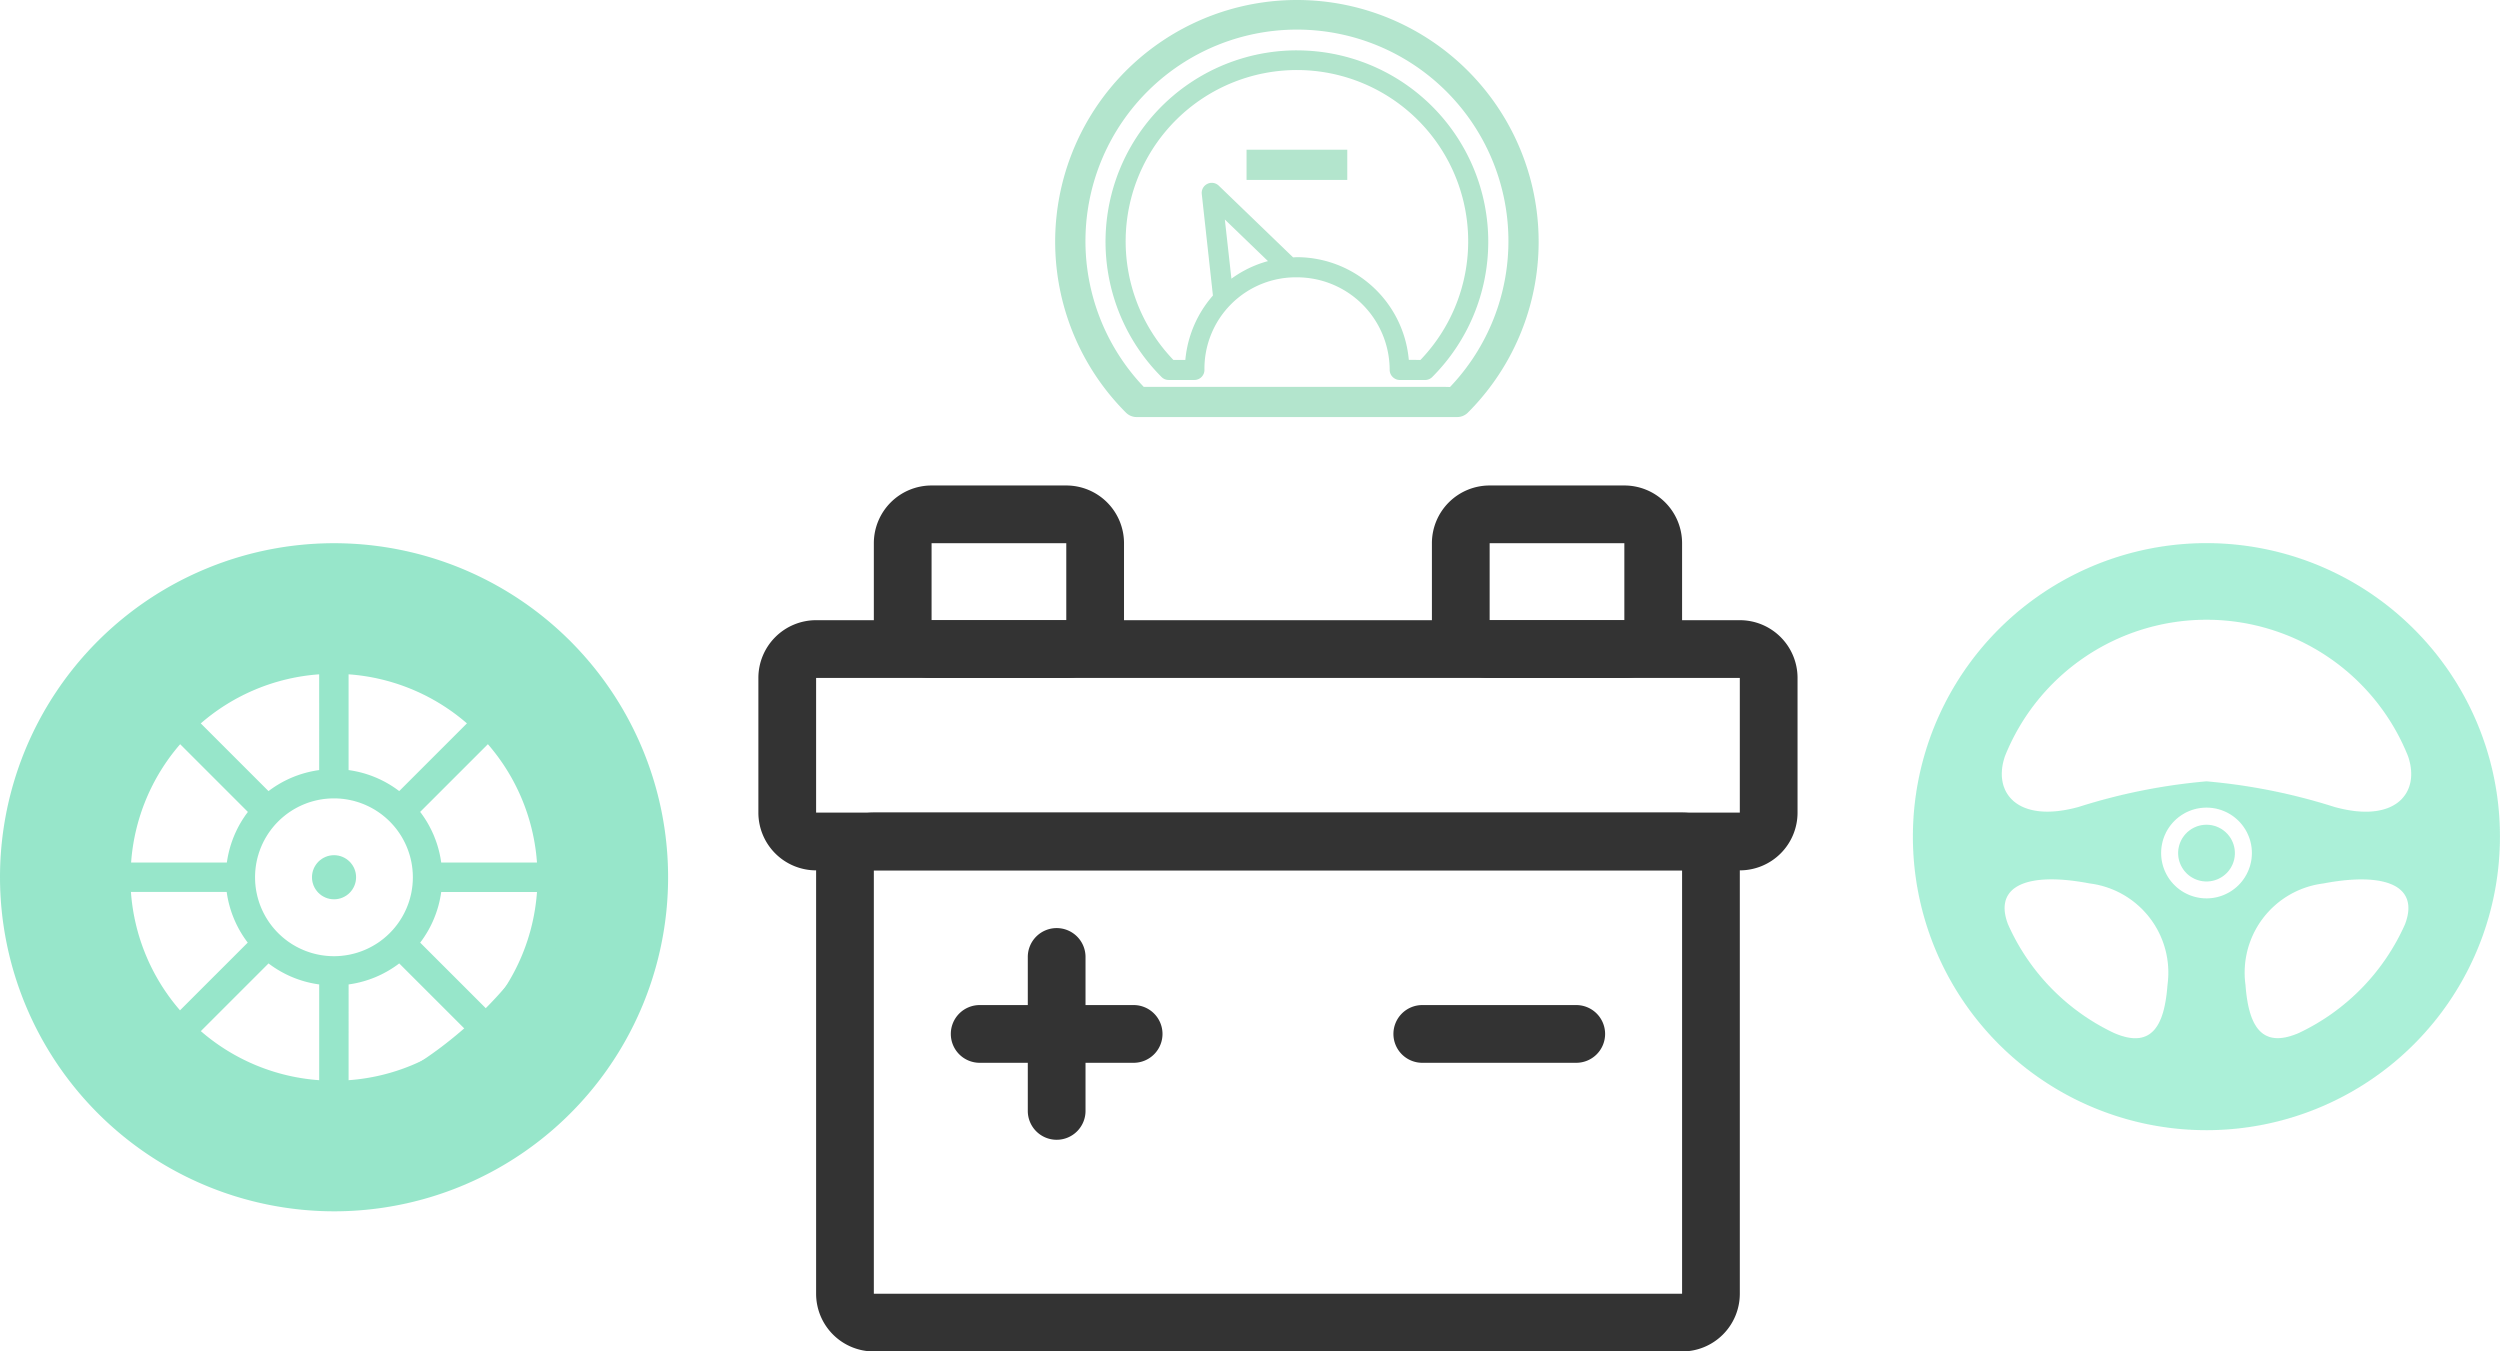
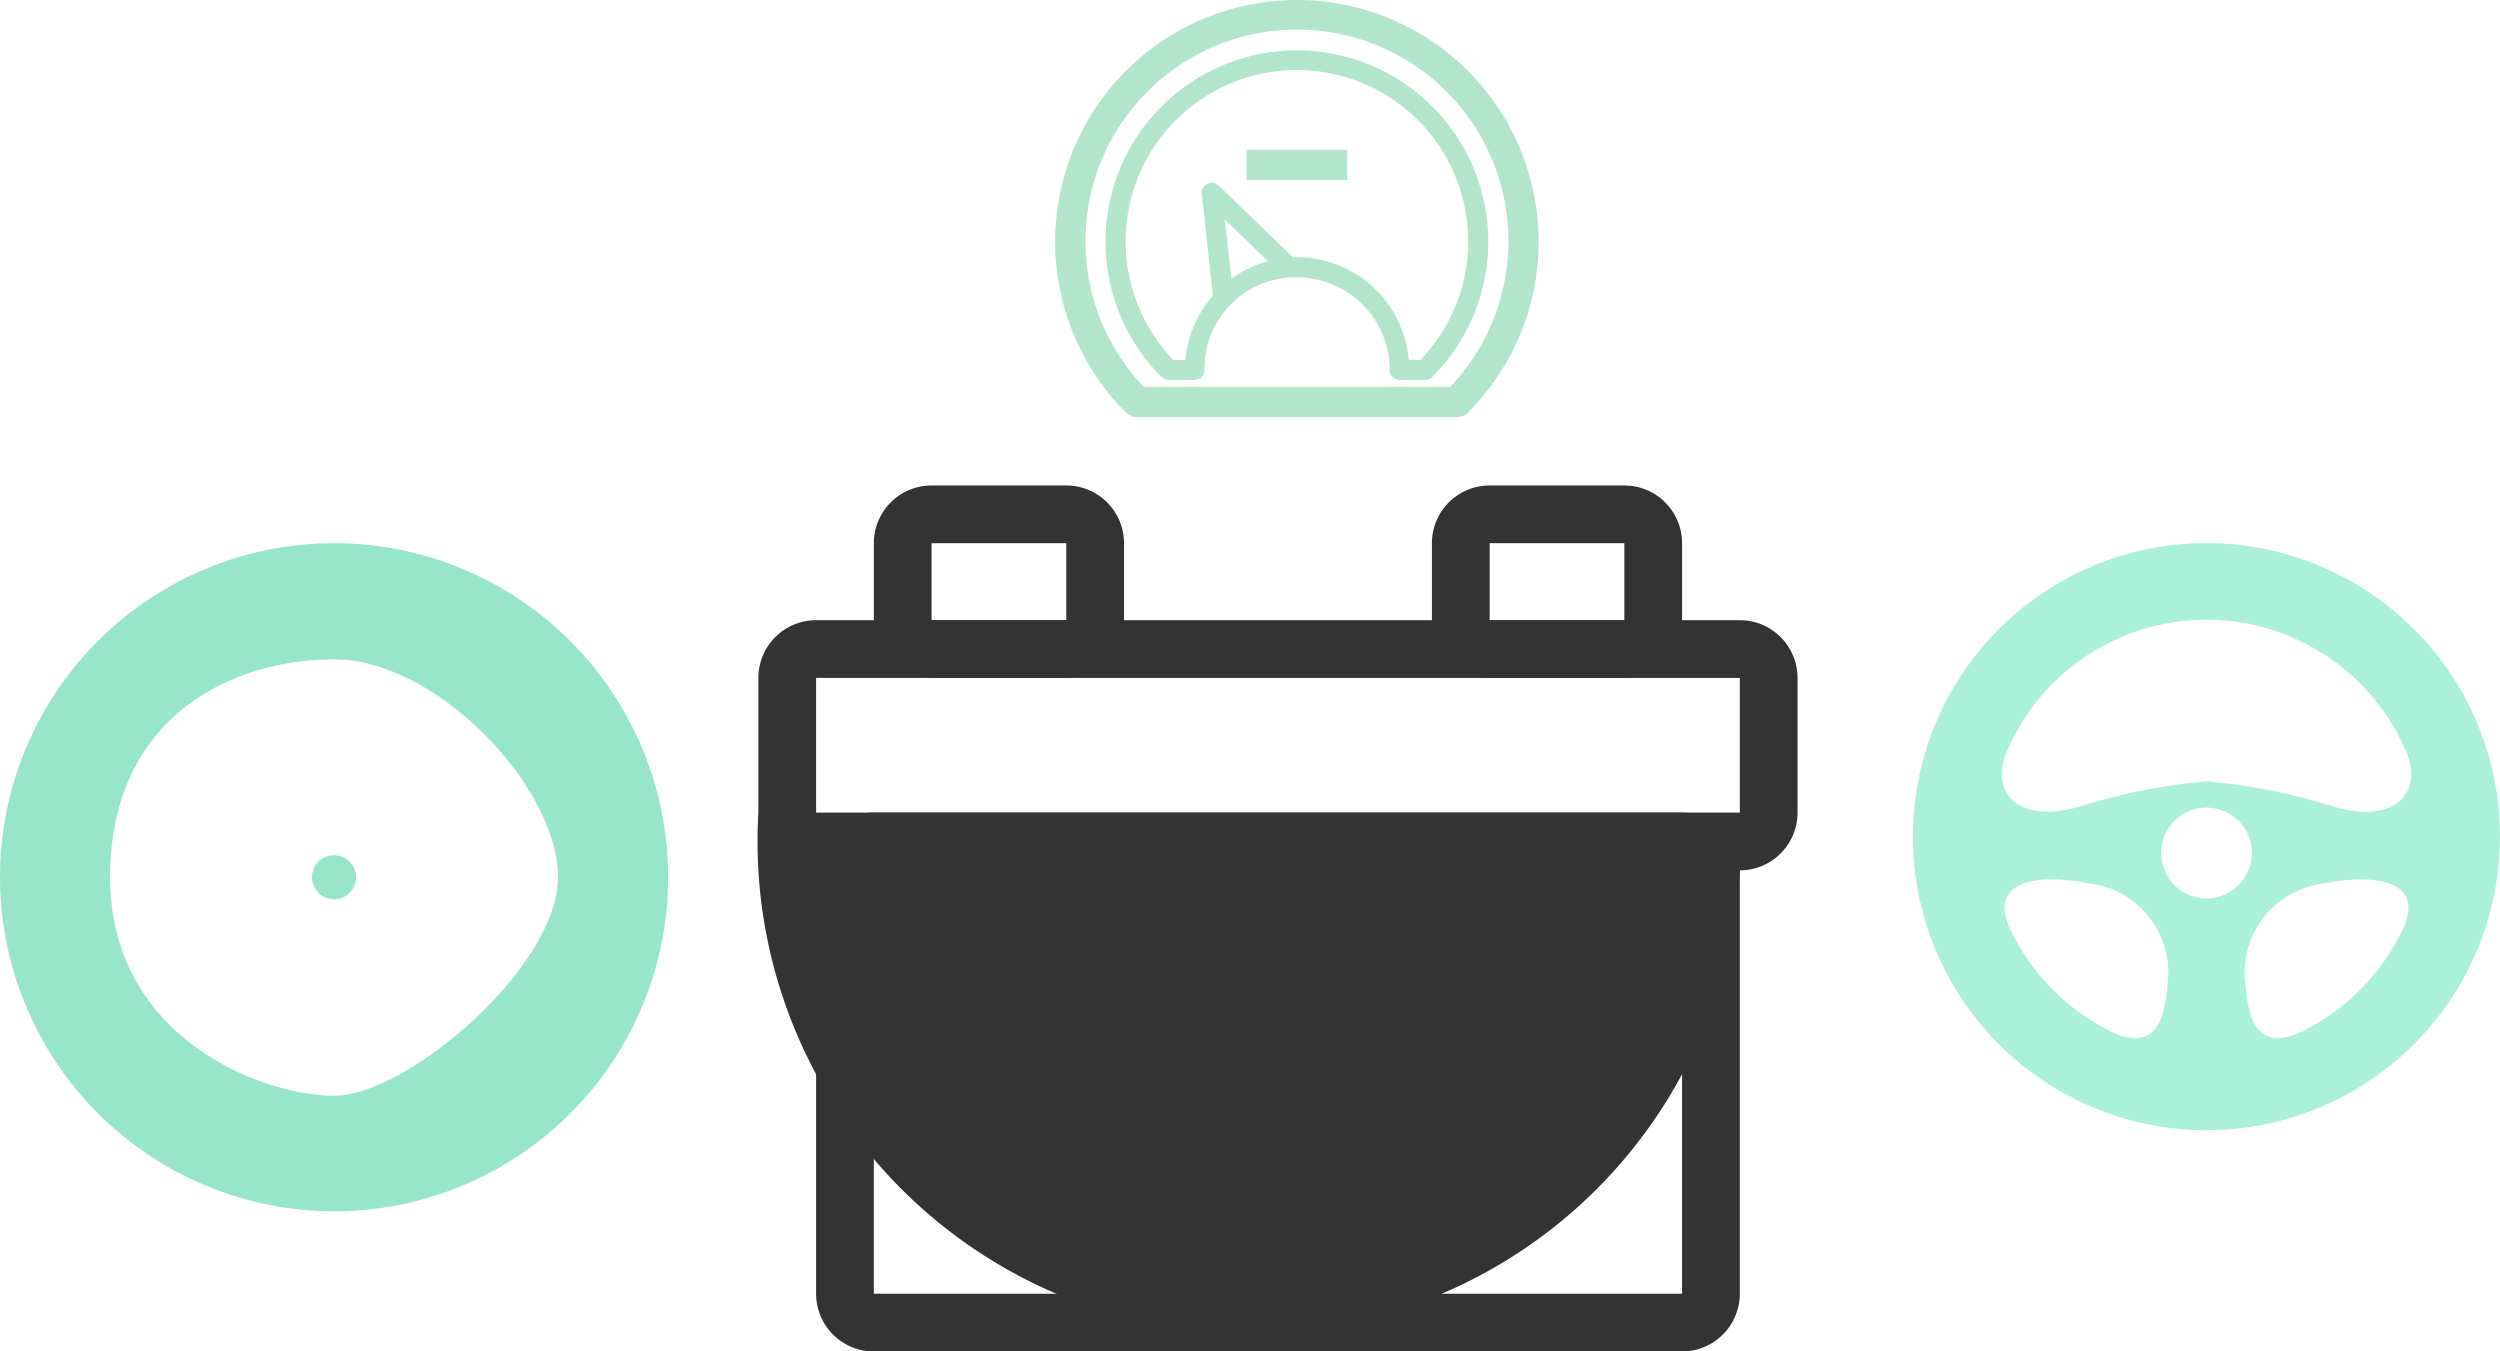
<svg xmlns="http://www.w3.org/2000/svg" width="129.912" height="70.228" viewBox="0 0 129.912 70.228">
  <defs>
    <style>.a{opacity:0.83;}.b{opacity:0.497;}.c{fill:#35dba1;}.d{opacity:0.499;}.e{fill:#66ca9b;}.f{opacity:0.505;}.g{fill:#31ce97;}.h{fill:#333;}</style>
  </defs>
  <g transform="translate(-121.591 -3786.772)">
    <g class="a" transform="translate(327.978 3844.694)">
      <g class="b" transform="translate(-106.978 -29.694)">
-         <path class="c" d="M232.739,245.5a1.474,1.474,0,1,0,1.474,1.474A1.475,1.475,0,0,0,232.739,245.5Z" transform="translate(-217.487 -230.87)" />
        <path class="c" d="M26.036,4.467A15.253,15.253,0,1,0,30.5,15.252,15.214,15.214,0,0,0,26.036,4.467ZM13.225,22.951c-.149,1.984-.736,3.389-2.78,2.5A11.335,11.335,0,0,1,4.935,19.8c-.766-2.015,1.041-2.733,4.238-2.121A4.67,4.67,0,0,1,13.225,22.951Zm2.026-4.495A2.358,2.358,0,1,1,17.61,16.1,2.358,2.358,0,0,1,15.252,18.456ZM25.568,19.8a11.335,11.335,0,0,1-5.511,5.648c-2.043.887-2.631-.518-2.78-2.5a4.67,4.67,0,0,1,4.052-5.268C24.527,17.071,26.334,17.789,25.568,19.8Zm-3.685-6.1a30.675,30.675,0,0,0-6.631-1.326A30.68,30.68,0,0,0,8.62,13.7c-3.168.884-4.5-.717-3.842-2.633a11.28,11.28,0,0,1,20.946,0C26.388,12.988,25.051,14.589,21.883,13.7Z" transform="translate(0 0)" />
      </g>
    </g>
    <g class="d" transform="translate(176.423 3786.772)">
      <path class="e" d="M588.56,455.162a12.561,12.561,0,0,0-8.881,21.444.78.78,0,0,0,.554.228h16.655a.786.786,0,0,0,.555-.229,12.561,12.561,0,0,0-8.883-21.443Zm7.956,20.11c-.114,0-.22-.007-.344-.007H580.6a10.99,10.99,0,1,1,15.917.008Z" transform="translate(-575.999 -455.162)" />
      <path class="e" d="M590.943,460.163a9.944,9.944,0,0,0-7.031,16.976.52.52,0,0,0,.369.152h1.335a.523.523,0,0,0,.523-.523,4.747,4.747,0,0,1,4.813-4.811,4.818,4.818,0,0,1,4.812,4.812.526.526,0,0,0,.159.37.533.533,0,0,0,.375.153h1.307a.524.524,0,0,0,.37-.153,9.944,9.944,0,0,0-7.032-16.975Zm-3.745,8.789,2.242,2.163a5.769,5.769,0,0,0-1.9.914Zm10.159,7.3c-.125,0-.249-.006-.41-.006h-.189a5.846,5.846,0,0,0-5.806-5.335c-.07,0-.138.007-.206.01l-3.863-3.727a.523.523,0,0,0-.883.434l.58,5.276a5.879,5.879,0,0,0-1.434,3.347c-.17,0-.377,0-.62,0a8.9,8.9,0,1,1,12.831.006Z" transform="translate(-578.382 -457.546)" />
      <rect class="e" width="5.234" height="1.57" transform="translate(9.945 7.78)" />
    </g>
    <g class="f" transform="translate(121.591 3815)">
      <circle class="g" cx="1.146" cy="1.146" r="1.146" transform="translate(16.212 16.212)" />
      <path class="g" d="M594.645,365.533a17.359,17.359,0,1,0-17.358-17.359A17.379,17.379,0,0,0,594.645,365.533Zm0-28.682c5.351,0,11.637,6.657,11.637,11.323s-7.846,11.351-11.637,11.351-11.637-3.044-11.637-11.351S589.295,336.851,594.645,336.851Z" transform="translate(-577.287 -330.815)" />
-       <path class="g" d="M584.15,349.794a12.073,12.073,0,0,0,3.527,8.531c.008.01.011.023.021.032s.022.012.032.021a12.088,12.088,0,0,0,17.068,0c.009-.008.021-.011.031-.021a.326.326,0,0,0,.02-.031,12.086,12.086,0,0,0,0-17.071c-.008-.009-.01-.021-.019-.03s-.021-.011-.03-.02a12.089,12.089,0,0,0-17.071,0c-.009.008-.021.011-.029.019s-.011.021-.019.03a12.07,12.07,0,0,0-3.529,8.531v.005Zm4.117-6.916,3.519,3.519a5.6,5.6,0,0,0-1.092,2.631h-4.976A10.532,10.532,0,0,1,588.267,342.877Zm18.542,6.15h-4.976a5.586,5.586,0,0,0-1.094-2.633l3.519-3.518A10.526,10.526,0,0,1,606.809,349.027Zm-2.55,7.679-3.519-3.518a5.6,5.6,0,0,0,1.093-2.633h4.976A10.525,10.525,0,0,1,604.259,356.707Zm-8-11.014a4.1,4.1,0,1,1-4.1,4.1A4.1,4.1,0,0,1,596.263,345.693Zm-3.4,8.576a5.583,5.583,0,0,0,2.633,1.092v4.976a10.522,10.522,0,0,1-6.151-2.55Zm4.161,1.092a5.589,5.589,0,0,0,2.631-1.092l3.519,3.518a10.53,10.53,0,0,1-6.15,2.55Zm2.63-10.048a5.589,5.589,0,0,0-2.631-1.091v-4.976a10.528,10.528,0,0,1,6.15,2.549Zm-4.159-1.091a5.592,5.592,0,0,0-2.633,1.093l-3.519-3.519a10.525,10.525,0,0,1,6.151-2.55Zm-4.806,6.333a5.6,5.6,0,0,0,1.093,2.633l-3.519,3.518a10.53,10.53,0,0,1-2.55-6.151Z" transform="translate(-578.905 -332.433)" />
    </g>
    <g transform="translate(-586 218)">
      <path class="h" d="M0,0V22H42V0H0M0-3H42a3,3,0,0,1,3,3V22a3,3,0,0,1-3,3H0a3,3,0,0,1-3-3V0A3,3,0,0,1,0-3Z" transform="translate(753 3614)" />
-       <path class="h" d="M0,0V7H48V0H0M0-3H48a3,3,0,0,1,3,3V7a3,3,0,0,1-3,3H0A3,3,0,0,1-3,7V0A3,3,0,0,1,0-3Z" transform="translate(750 3604)" />
-       <path class="h" d="M8,1.5H0A1.5,1.5,0,0,1-1.5,0,1.5,1.5,0,0,1,0-1.5H8A1.5,1.5,0,0,1,9.5,0,1.5,1.5,0,0,1,8,1.5Z" transform="translate(758.5 3622.5)" />
+       <path class="h" d="M0,0V7H48V0H0M0-3H48a3,3,0,0,1,3,3V7a3,3,0,0,1-3,3A3,3,0,0,1-3,7V0A3,3,0,0,1,0-3Z" transform="translate(750 3604)" />
      <path class="h" d="M8,1.5H0A1.5,1.5,0,0,1-1.5,0,1.5,1.5,0,0,1,0-1.5H8A1.5,1.5,0,0,1,9.5,0,1.5,1.5,0,0,1,8,1.5Z" transform="translate(762.5 3618.5) rotate(90)" />
-       <path class="h" d="M8,1.5H0A1.5,1.5,0,0,1-1.5,0,1.5,1.5,0,0,1,0-1.5H8A1.5,1.5,0,0,1,9.5,0,1.5,1.5,0,0,1,8,1.5Z" transform="translate(781.5 3622.5)" />
      <path class="h" d="M0,0V4H7V0H0M0-3H7a3,3,0,0,1,3,3V4A3,3,0,0,1,7,7H0A3,3,0,0,1-3,4V0A3,3,0,0,1,0-3Z" transform="translate(756 3597)" />
      <path class="h" d="M0,0V4H7V0H0M0-3H7a3,3,0,0,1,3,3V4A3,3,0,0,1,7,7H0A3,3,0,0,1-3,4V0A3,3,0,0,1,0-3Z" transform="translate(785 3597)" />
    </g>
  </g>
</svg>